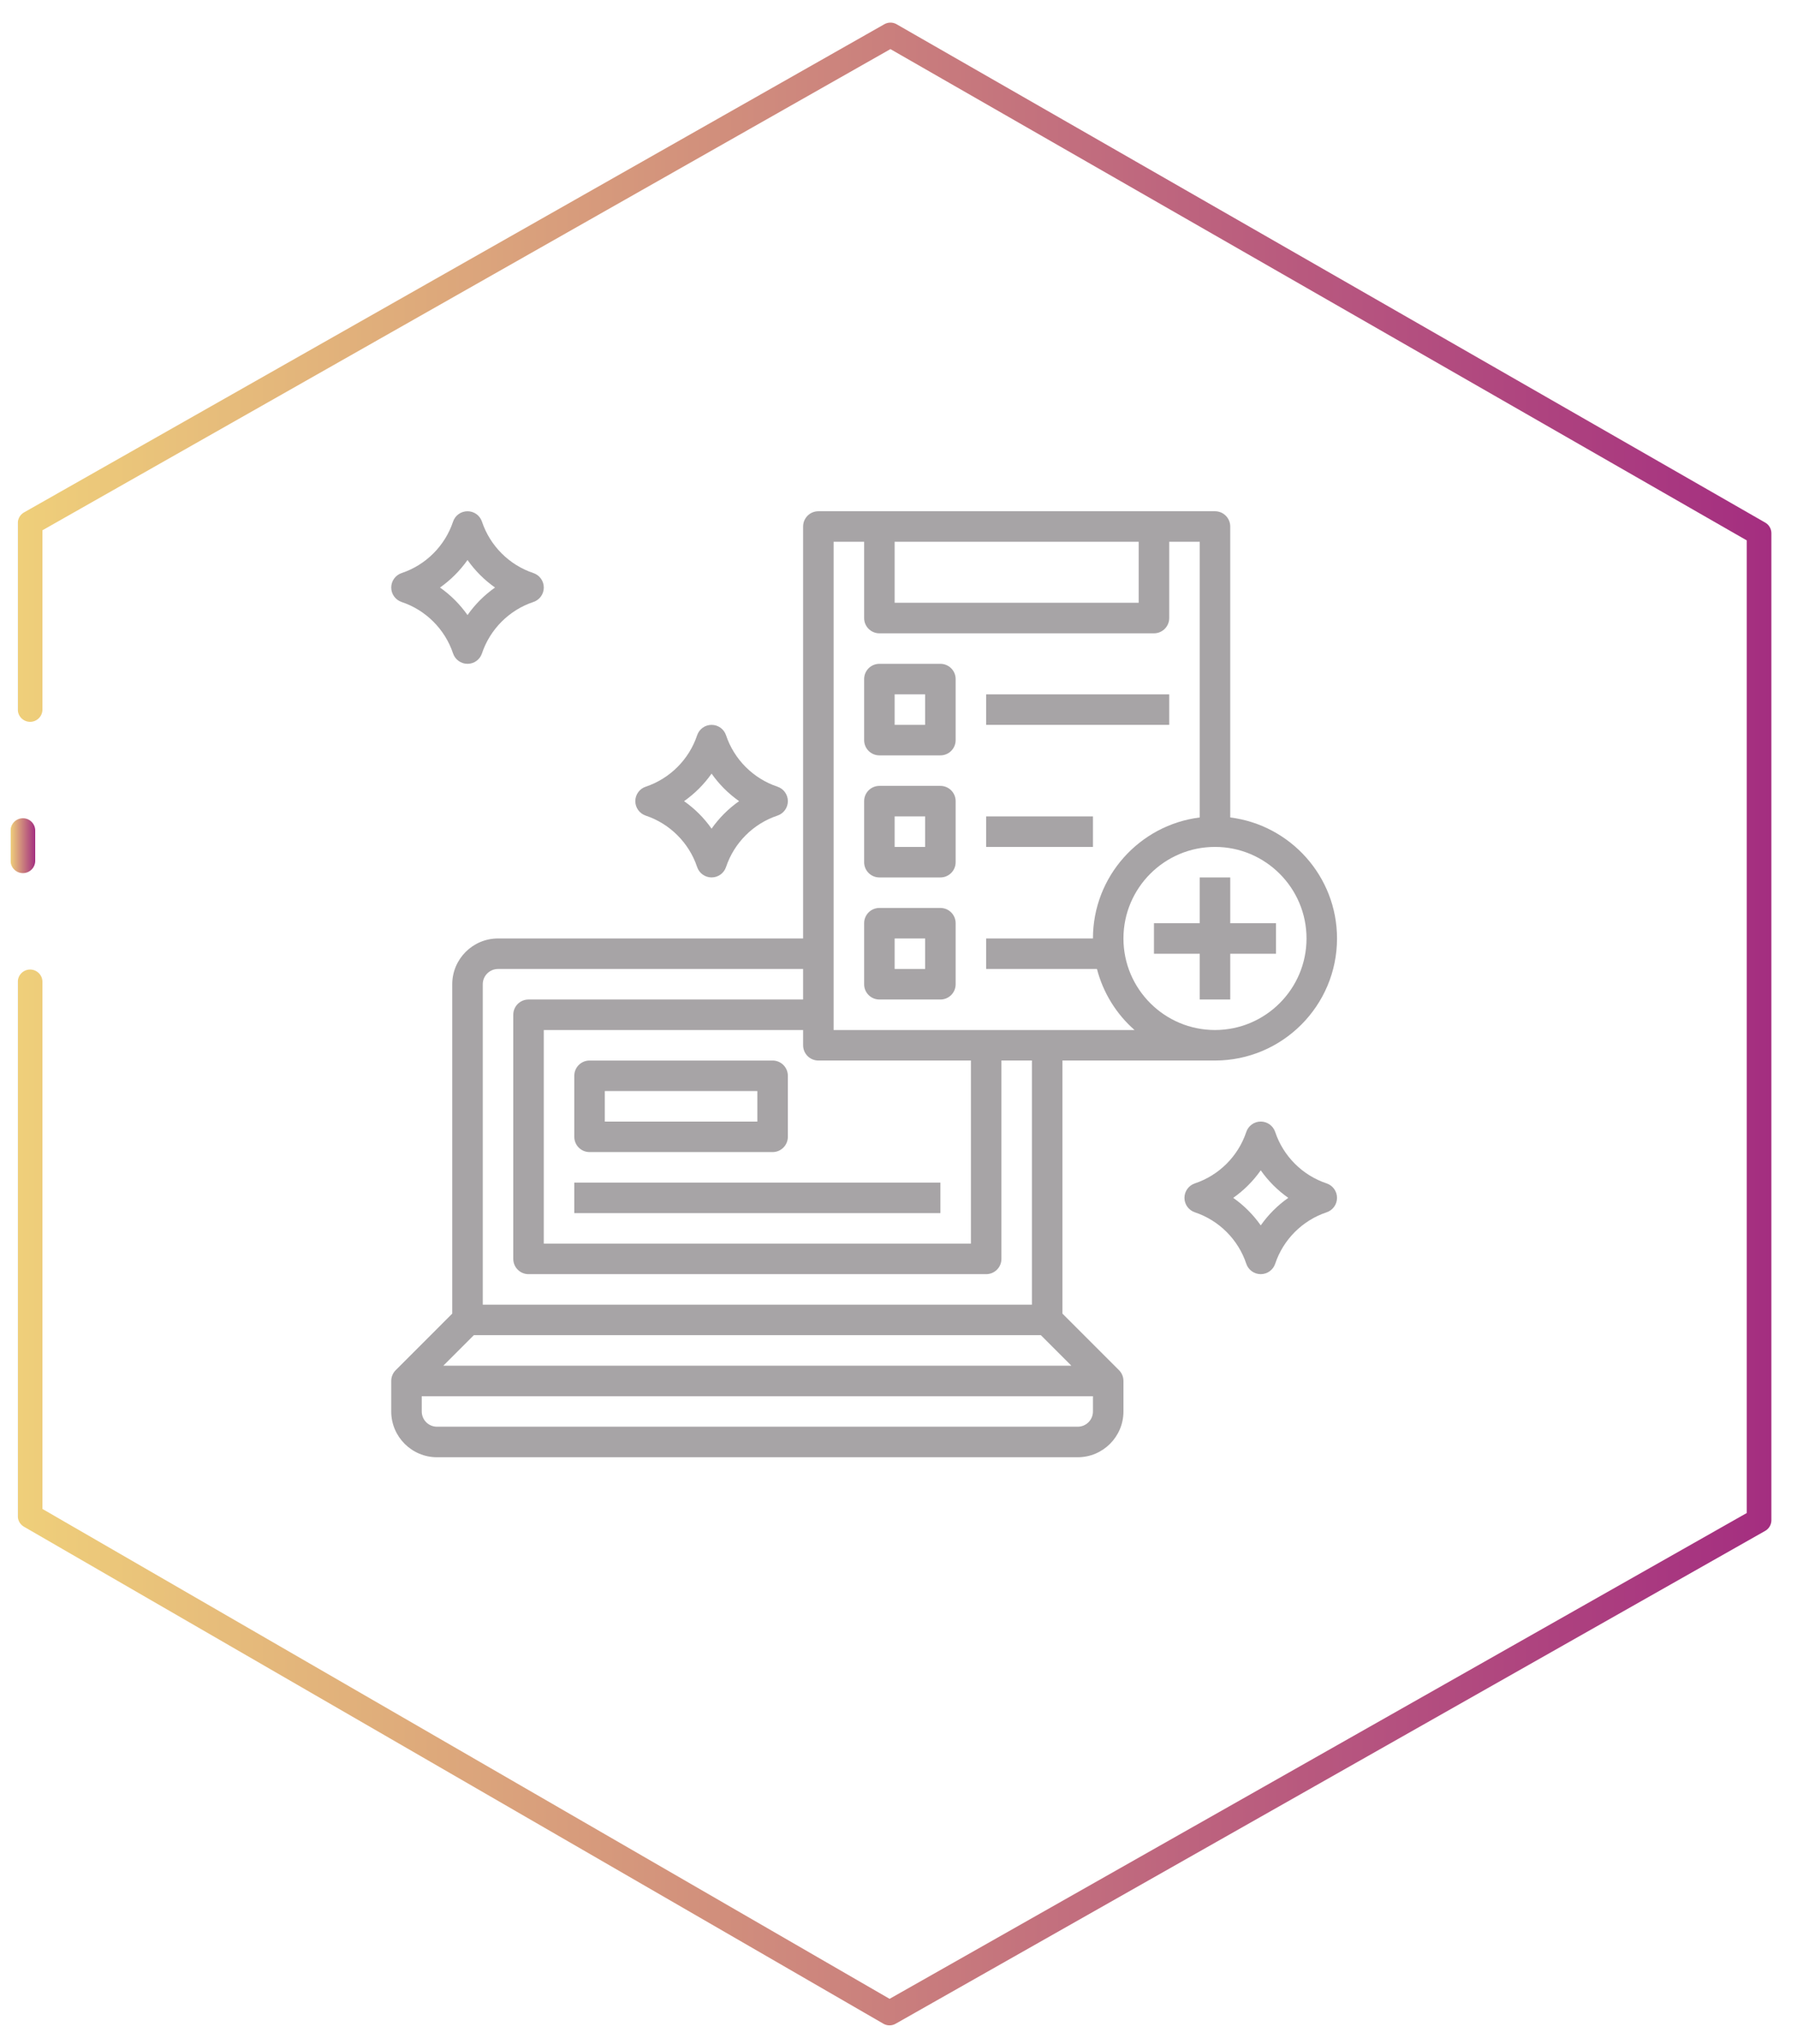
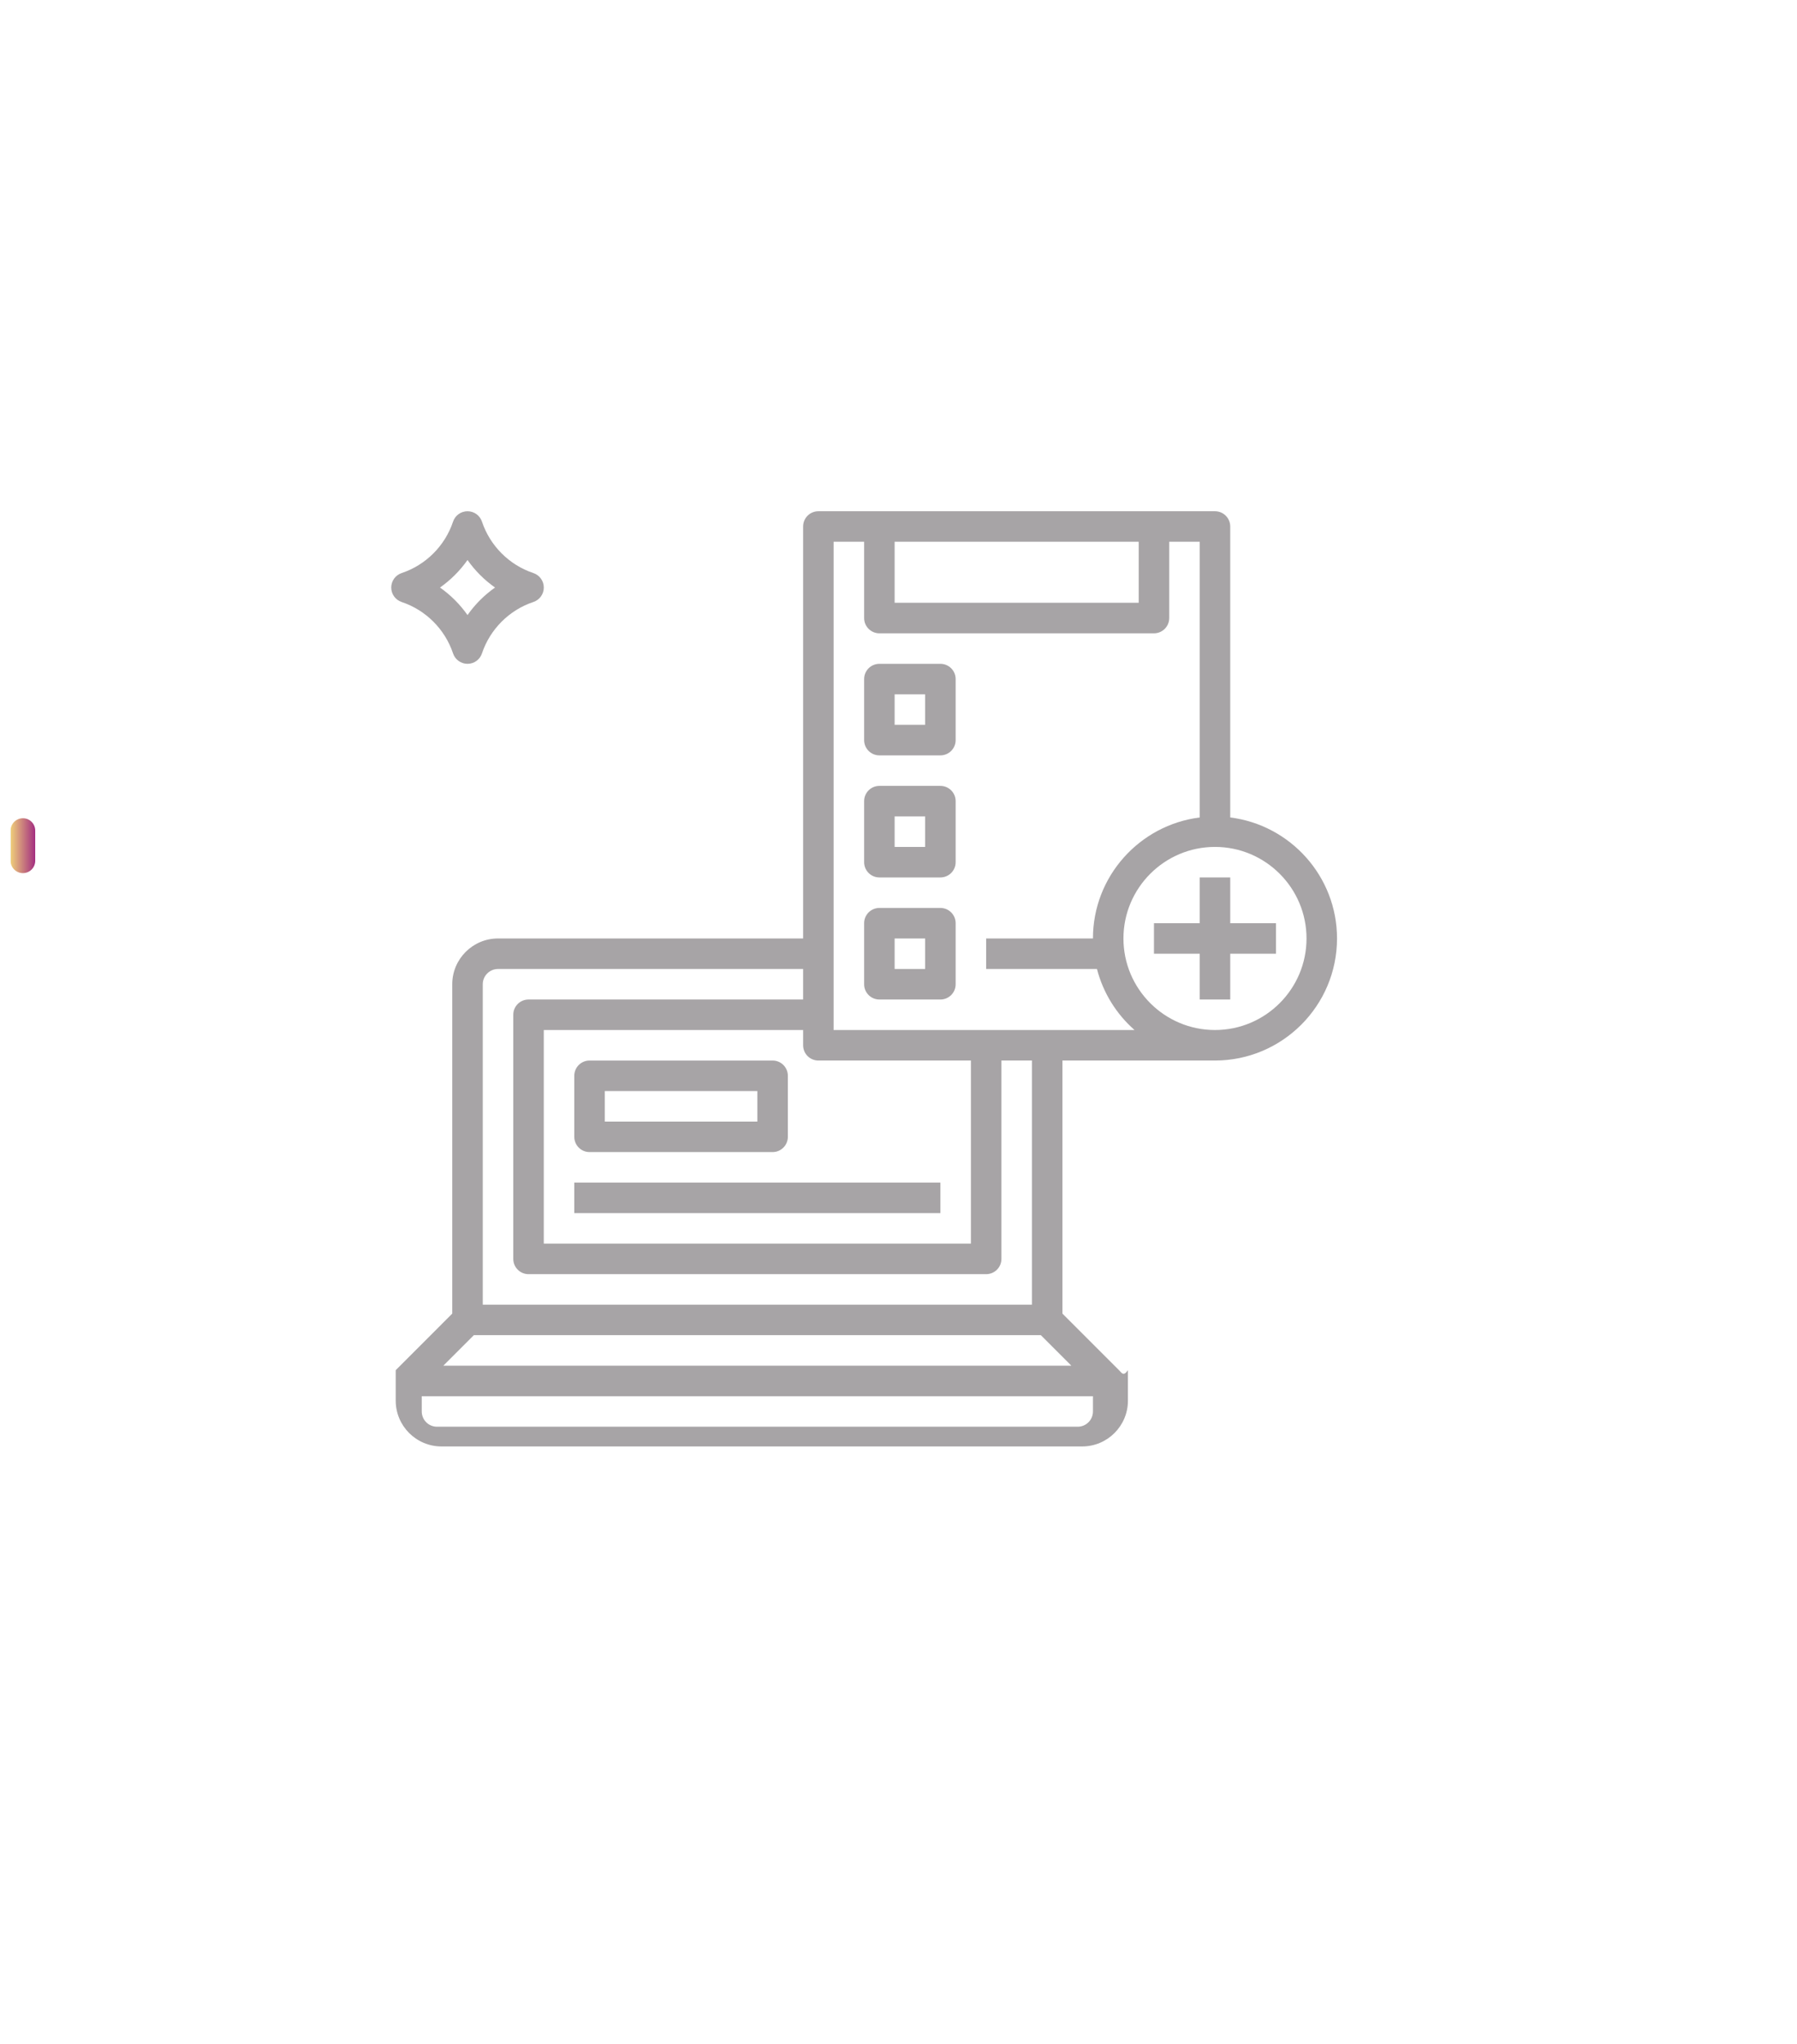
<svg xmlns="http://www.w3.org/2000/svg" xmlns:xlink="http://www.w3.org/1999/xlink" id="Capa_1" x="0px" y="0px" width="145.934px" height="165.954px" viewBox="0 0 145.934 165.954" xml:space="preserve">
  <g>
    <g>
      <defs>
-         <polyline id="SVGID_1_" points="2.446,57.607 2.446,42.473 72.314,2.836 142.854,43.297 142.854,123.427 72.238,163.442 2.446,123.091 2.446,79.718 " />
-       </defs>
+         </defs>
      <clipPath id="SVGID_2_">
        <use xlink:href="#SVGID_1_" overflow="visible" />
      </clipPath>
      <linearGradient id="SVGID_3_" gradientUnits="userSpaceOnUse" x1="1.446" y1="83.14" x2="143.855" y2="83.14">
        <stop offset="0" style="stop-color:#CADFF2" />
        <stop offset="0" style="stop-color:#EFCF7A" />
        <stop offset="1" style="stop-color:#A42E80" />
      </linearGradient>
      <use xlink:href="#SVGID_1_" overflow="visible" fill="none" stroke="url(#SVGID_3_)" stroke-width="2" stroke-linecap="round" stroke-linejoin="round" stroke-miterlimit="10" />
    </g>
    <linearGradient id="SVGID_4_" gradientUnits="userSpaceOnUse" x1="0.86" y1="68.663" x2="2.86" y2="68.663">
      <stop offset="0" style="stop-color:#CADFF2" />
      <stop offset="0" style="stop-color:#EFCF7A" />
      <stop offset="1" style="stop-color:#A42E80" />
    </linearGradient>
    <line fill="none" stroke="url(#SVGID_4_)" stroke-width="2" stroke-linecap="round" stroke-linejoin="round" stroke-miterlimit="10" x1="1.86" y1="67.434" x2="1.86" y2="69.891" />
  </g>
  <g>
-     <path fill="#A7A4A6" d="M90.872,111.245l-4.592-4.592V86.106h12.389c5.464,0,9.91-4.446,9.91-9.911 c0-5.044-3.791-9.211-8.672-9.825V42.748c0-0.684-0.554-1.239-1.238-1.239H66.46c-0.686,0-1.239,0.555-1.239,1.239v33.448H40.444 c-2.049,0-3.717,1.667-3.717,3.717v26.741l-4.591,4.592c-0.224,0.224-0.364,0.533-0.364,0.877v2.477 c0,2.05,1.668,3.717,3.717,3.717h52.029c2.05,0,3.717-1.667,3.717-3.717v-2.477C91.235,111.778,91.096,111.469,90.872,111.245z M84.528,108.405l2.478,2.478H36.002l2.478-2.478H84.528z M106.102,76.196c0,4.1-3.334,7.433-7.433,7.433 c-4.1,0-7.434-3.333-7.434-7.433c0-4.099,3.334-7.433,7.434-7.433C102.768,68.763,106.102,72.097,106.102,76.196z M72.653,43.987 h19.821v4.955H72.653V43.987z M67.698,43.987h2.478v6.194c0,0.684,0.554,1.239,1.239,1.239h22.299c0.685,0,1.238-0.555,1.238-1.239 v-6.194h2.478v22.384c-4.881,0.613-8.672,4.78-8.672,9.825h-8.672v2.478h8.998c0.504,1.948,1.583,3.663,3.051,4.955H67.698V43.987z M78.848,86.106v14.865H44.161V83.629h21.06v1.239c0,0.685,0.554,1.238,1.239,1.238H78.848z M40.444,78.674h24.776v2.478H42.922 c-0.685,0-1.239,0.554-1.239,1.239v19.821c0,0.685,0.555,1.239,1.239,1.239h37.164c0.686,0,1.239-0.555,1.239-1.239V86.106h2.478 v19.821H39.205V79.913C39.205,79.23,39.761,78.674,40.444,78.674z M88.758,114.599c0,0.685-0.555,1.239-1.239,1.239H35.489 c-0.685,0-1.239-0.555-1.239-1.239v-1.238h54.508V114.599z" />
+     <path fill="#A7A4A6" d="M90.872,111.245l-4.592-4.592V86.106h12.389c5.464,0,9.91-4.446,9.91-9.911 c0-5.044-3.791-9.211-8.672-9.825V42.748c0-0.684-0.554-1.239-1.238-1.239H66.46c-0.686,0-1.239,0.555-1.239,1.239v33.448H40.444 c-2.049,0-3.717,1.667-3.717,3.717v26.741l-4.591,4.592v2.477 c0,2.05,1.668,3.717,3.717,3.717h52.029c2.05,0,3.717-1.667,3.717-3.717v-2.477C91.235,111.778,91.096,111.469,90.872,111.245z M84.528,108.405l2.478,2.478H36.002l2.478-2.478H84.528z M106.102,76.196c0,4.1-3.334,7.433-7.433,7.433 c-4.1,0-7.434-3.333-7.434-7.433c0-4.099,3.334-7.433,7.434-7.433C102.768,68.763,106.102,72.097,106.102,76.196z M72.653,43.987 h19.821v4.955H72.653V43.987z M67.698,43.987h2.478v6.194c0,0.684,0.554,1.239,1.239,1.239h22.299c0.685,0,1.238-0.555,1.238-1.239 v-6.194h2.478v22.384c-4.881,0.613-8.672,4.78-8.672,9.825h-8.672v2.478h8.998c0.504,1.948,1.583,3.663,3.051,4.955H67.698V43.987z M78.848,86.106v14.865H44.161V83.629h21.06v1.239c0,0.685,0.554,1.238,1.239,1.238H78.848z M40.444,78.674h24.776v2.478H42.922 c-0.685,0-1.239,0.554-1.239,1.239v19.821c0,0.685,0.555,1.239,1.239,1.239h37.164c0.686,0,1.239-0.555,1.239-1.239V86.106h2.478 v19.821H39.205V79.913C39.205,79.23,39.761,78.674,40.444,78.674z M88.758,114.599c0,0.685-0.555,1.239-1.239,1.239H35.489 c-0.685,0-1.239-0.555-1.239-1.239v-1.238h54.508V114.599z" />
    <path fill="#A7A4A6" d="M76.37,53.897h-4.955c-0.686,0-1.239,0.555-1.239,1.239v4.955c0,0.684,0.554,1.239,1.239,1.239h4.955 c0.685,0,1.238-0.555,1.238-1.239v-4.955C77.608,54.452,77.055,53.897,76.37,53.897z M75.131,58.853h-2.478v-2.478h2.478V58.853z" />
    <path fill="#A7A4A6" d="M76.37,63.808h-4.955c-0.686,0-1.239,0.555-1.239,1.239v4.955c0,0.684,0.554,1.239,1.239,1.239h4.955 c0.685,0,1.238-0.555,1.238-1.239v-4.955C77.608,64.363,77.055,63.808,76.37,63.808z M75.131,68.763h-2.478v-2.478h2.478V68.763z" />
-     <rect x="80.086" y="56.375" fill="#A7A4A6" width="14.866" height="2.478" />
-     <rect x="80.086" y="66.285" fill="#A7A4A6" width="8.672" height="2.478" />
    <path fill="#A7A4A6" d="M76.37,73.718h-4.955c-0.686,0-1.239,0.555-1.239,1.239v4.956c0,0.684,0.554,1.239,1.239,1.239h4.955 c0.685,0,1.238-0.555,1.238-1.239v-4.956C77.608,74.273,77.055,73.718,76.37,73.718z M75.131,78.674h-2.478v-2.478h2.478V78.674z" />
    <polygon fill="#A7A4A6" points="97.43,71.241 97.43,74.957 93.714,74.957 93.714,77.435 97.43,77.435 97.43,81.151 99.907,81.151 99.907,77.435 103.624,77.435 103.624,74.957 99.907,74.957 99.907,71.241 " />
    <path fill="#A7A4A6" d="M47.877,93.539h14.866c0.685,0,1.238-0.554,1.238-1.238v-4.956c0-0.685-0.554-1.238-1.238-1.238H47.877 c-0.685,0-1.239,0.554-1.239,1.238v4.956C46.638,92.985,47.192,93.539,47.877,93.539z M49.116,88.584h12.388v2.478H49.116V88.584z" />
    <rect x="46.638" y="96.017" fill="#A7A4A6" width="29.732" height="2.479" />
    <path fill="#A7A4A6" d="M32.62,48.879c1.959,0.653,3.518,2.212,4.172,4.172c0.168,0.505,0.641,0.846,1.175,0.846 s1.006-0.341,1.174-0.848c0.654-1.959,2.214-3.52,4.173-4.172c0.507-0.168,0.848-0.64,0.848-1.174c0-0.534-0.341-1.006-0.848-1.176 c-1.959-0.652-3.519-2.212-4.173-4.172c-0.168-0.506-0.64-0.846-1.174-0.846s-1.007,0.34-1.175,0.847 c-0.655,1.96-2.213,3.519-4.172,4.171c-0.507,0.17-0.848,0.642-0.848,1.176C31.772,48.237,32.113,48.709,32.62,48.879z M37.967,45.468c0.609,0.867,1.367,1.625,2.235,2.235c-0.868,0.609-1.626,1.368-2.235,2.235c-0.61-0.867-1.368-1.625-2.235-2.235 C36.599,47.094,37.356,46.335,37.967,45.468z" />
-     <path fill="#A7A4A6" d="M52.44,66.222c1.959,0.653,3.519,2.212,4.173,4.172c0.169,0.505,0.641,0.846,1.175,0.846 c0.533,0,1.006-0.341,1.174-0.847c0.654-1.96,2.214-3.52,4.173-4.172c0.506-0.168,0.847-0.641,0.847-1.174 c0-0.534-0.341-1.006-0.847-1.176c-1.959-0.653-3.519-2.213-4.173-4.172c-0.168-0.505-0.641-0.846-1.174-0.846 c-0.534,0-1.006,0.341-1.175,0.848c-0.654,1.959-2.214,3.519-4.173,4.172c-0.506,0.168-0.847,0.641-0.847,1.175 C51.594,65.581,51.935,66.053,52.44,66.222z M57.788,62.812c0.609,0.868,1.367,1.625,2.234,2.235 c-0.867,0.609-1.625,1.367-2.234,2.234c-0.609-0.868-1.368-1.625-2.235-2.234C56.42,64.437,57.179,63.679,57.788,62.812z" />
-     <path fill="#A7A4A6" d="M107.731,96.081c-1.959-0.652-3.52-2.213-4.172-4.172c-0.169-0.507-0.641-0.848-1.175-0.848 s-1.006,0.341-1.175,0.848c-0.652,1.959-2.213,3.52-4.172,4.172c-0.507,0.169-0.848,0.641-0.848,1.175s0.341,1.006,0.848,1.175 c1.959,0.652,3.52,2.213,4.172,4.172c0.169,0.507,0.641,0.848,1.175,0.848s1.006-0.341,1.175-0.848 c0.652-1.959,2.213-3.52,4.172-4.172c0.507-0.169,0.848-0.641,0.848-1.175S108.238,96.25,107.731,96.081z M102.385,99.492 c-0.609-0.868-1.367-1.626-2.235-2.236c0.868-0.609,1.625-1.368,2.235-2.236c0.61,0.868,1.368,1.626,2.236,2.236 C103.753,97.865,102.995,98.624,102.385,99.492z" />
  </g>
</svg>